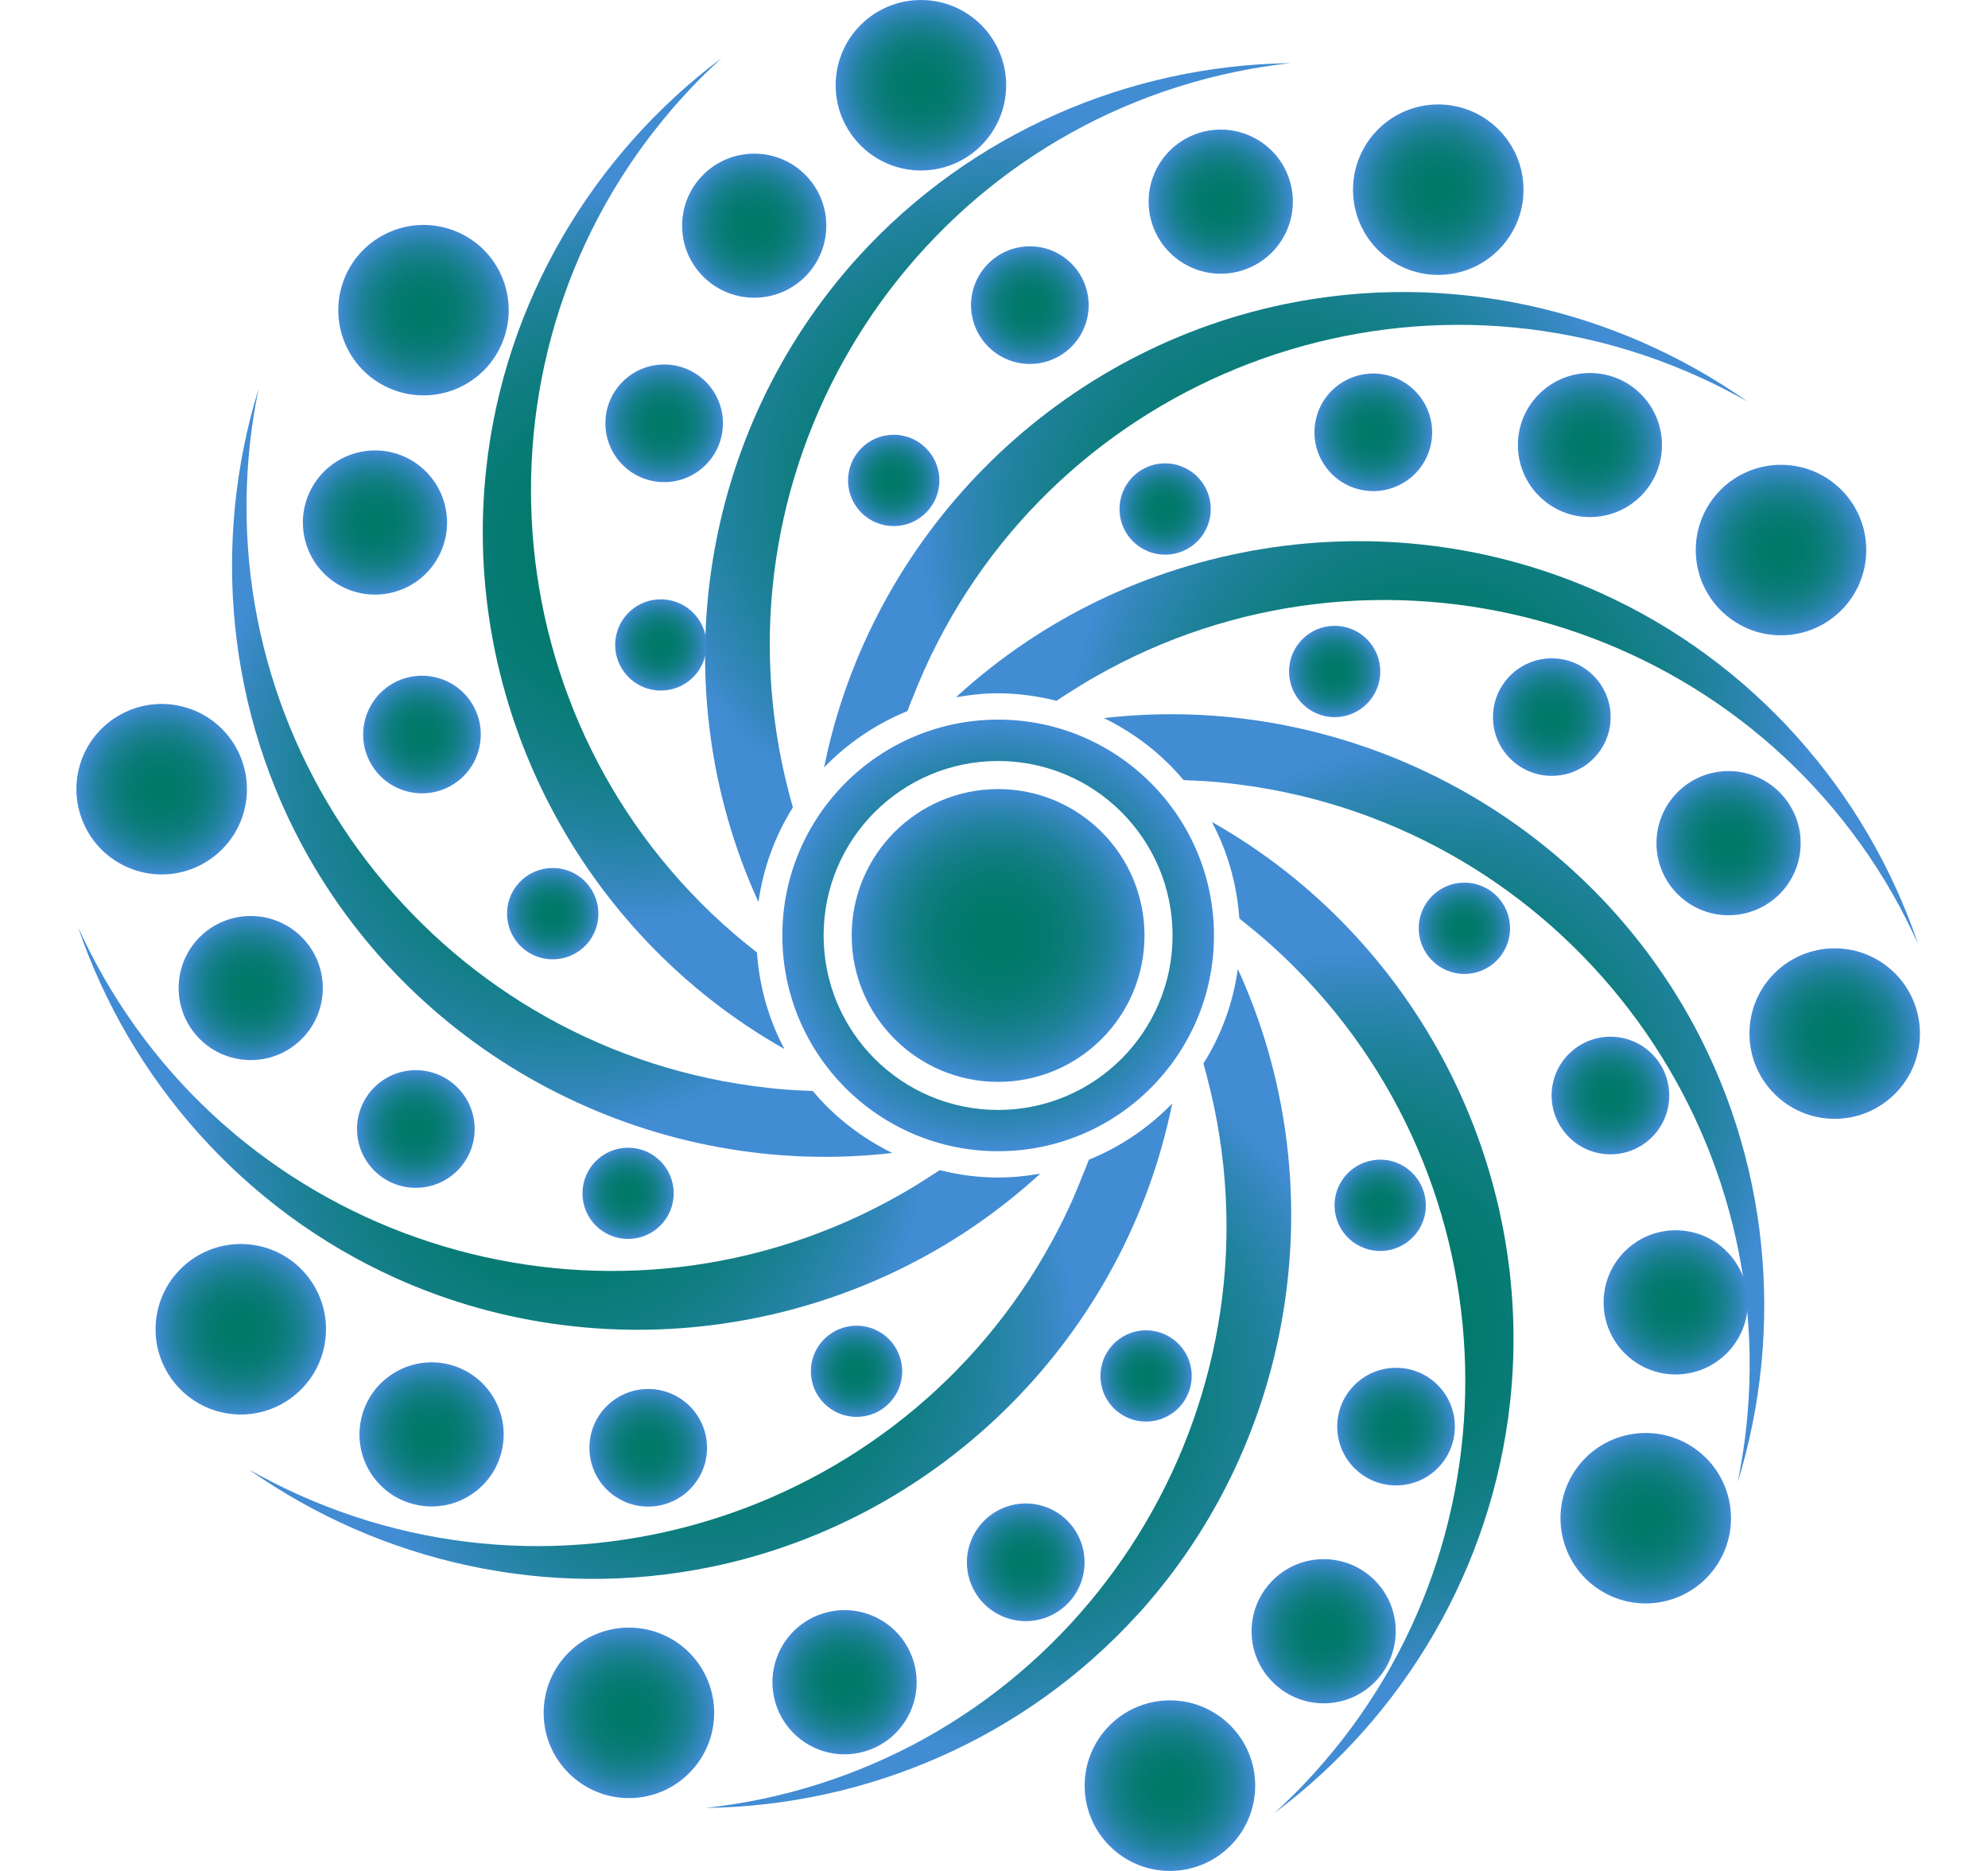
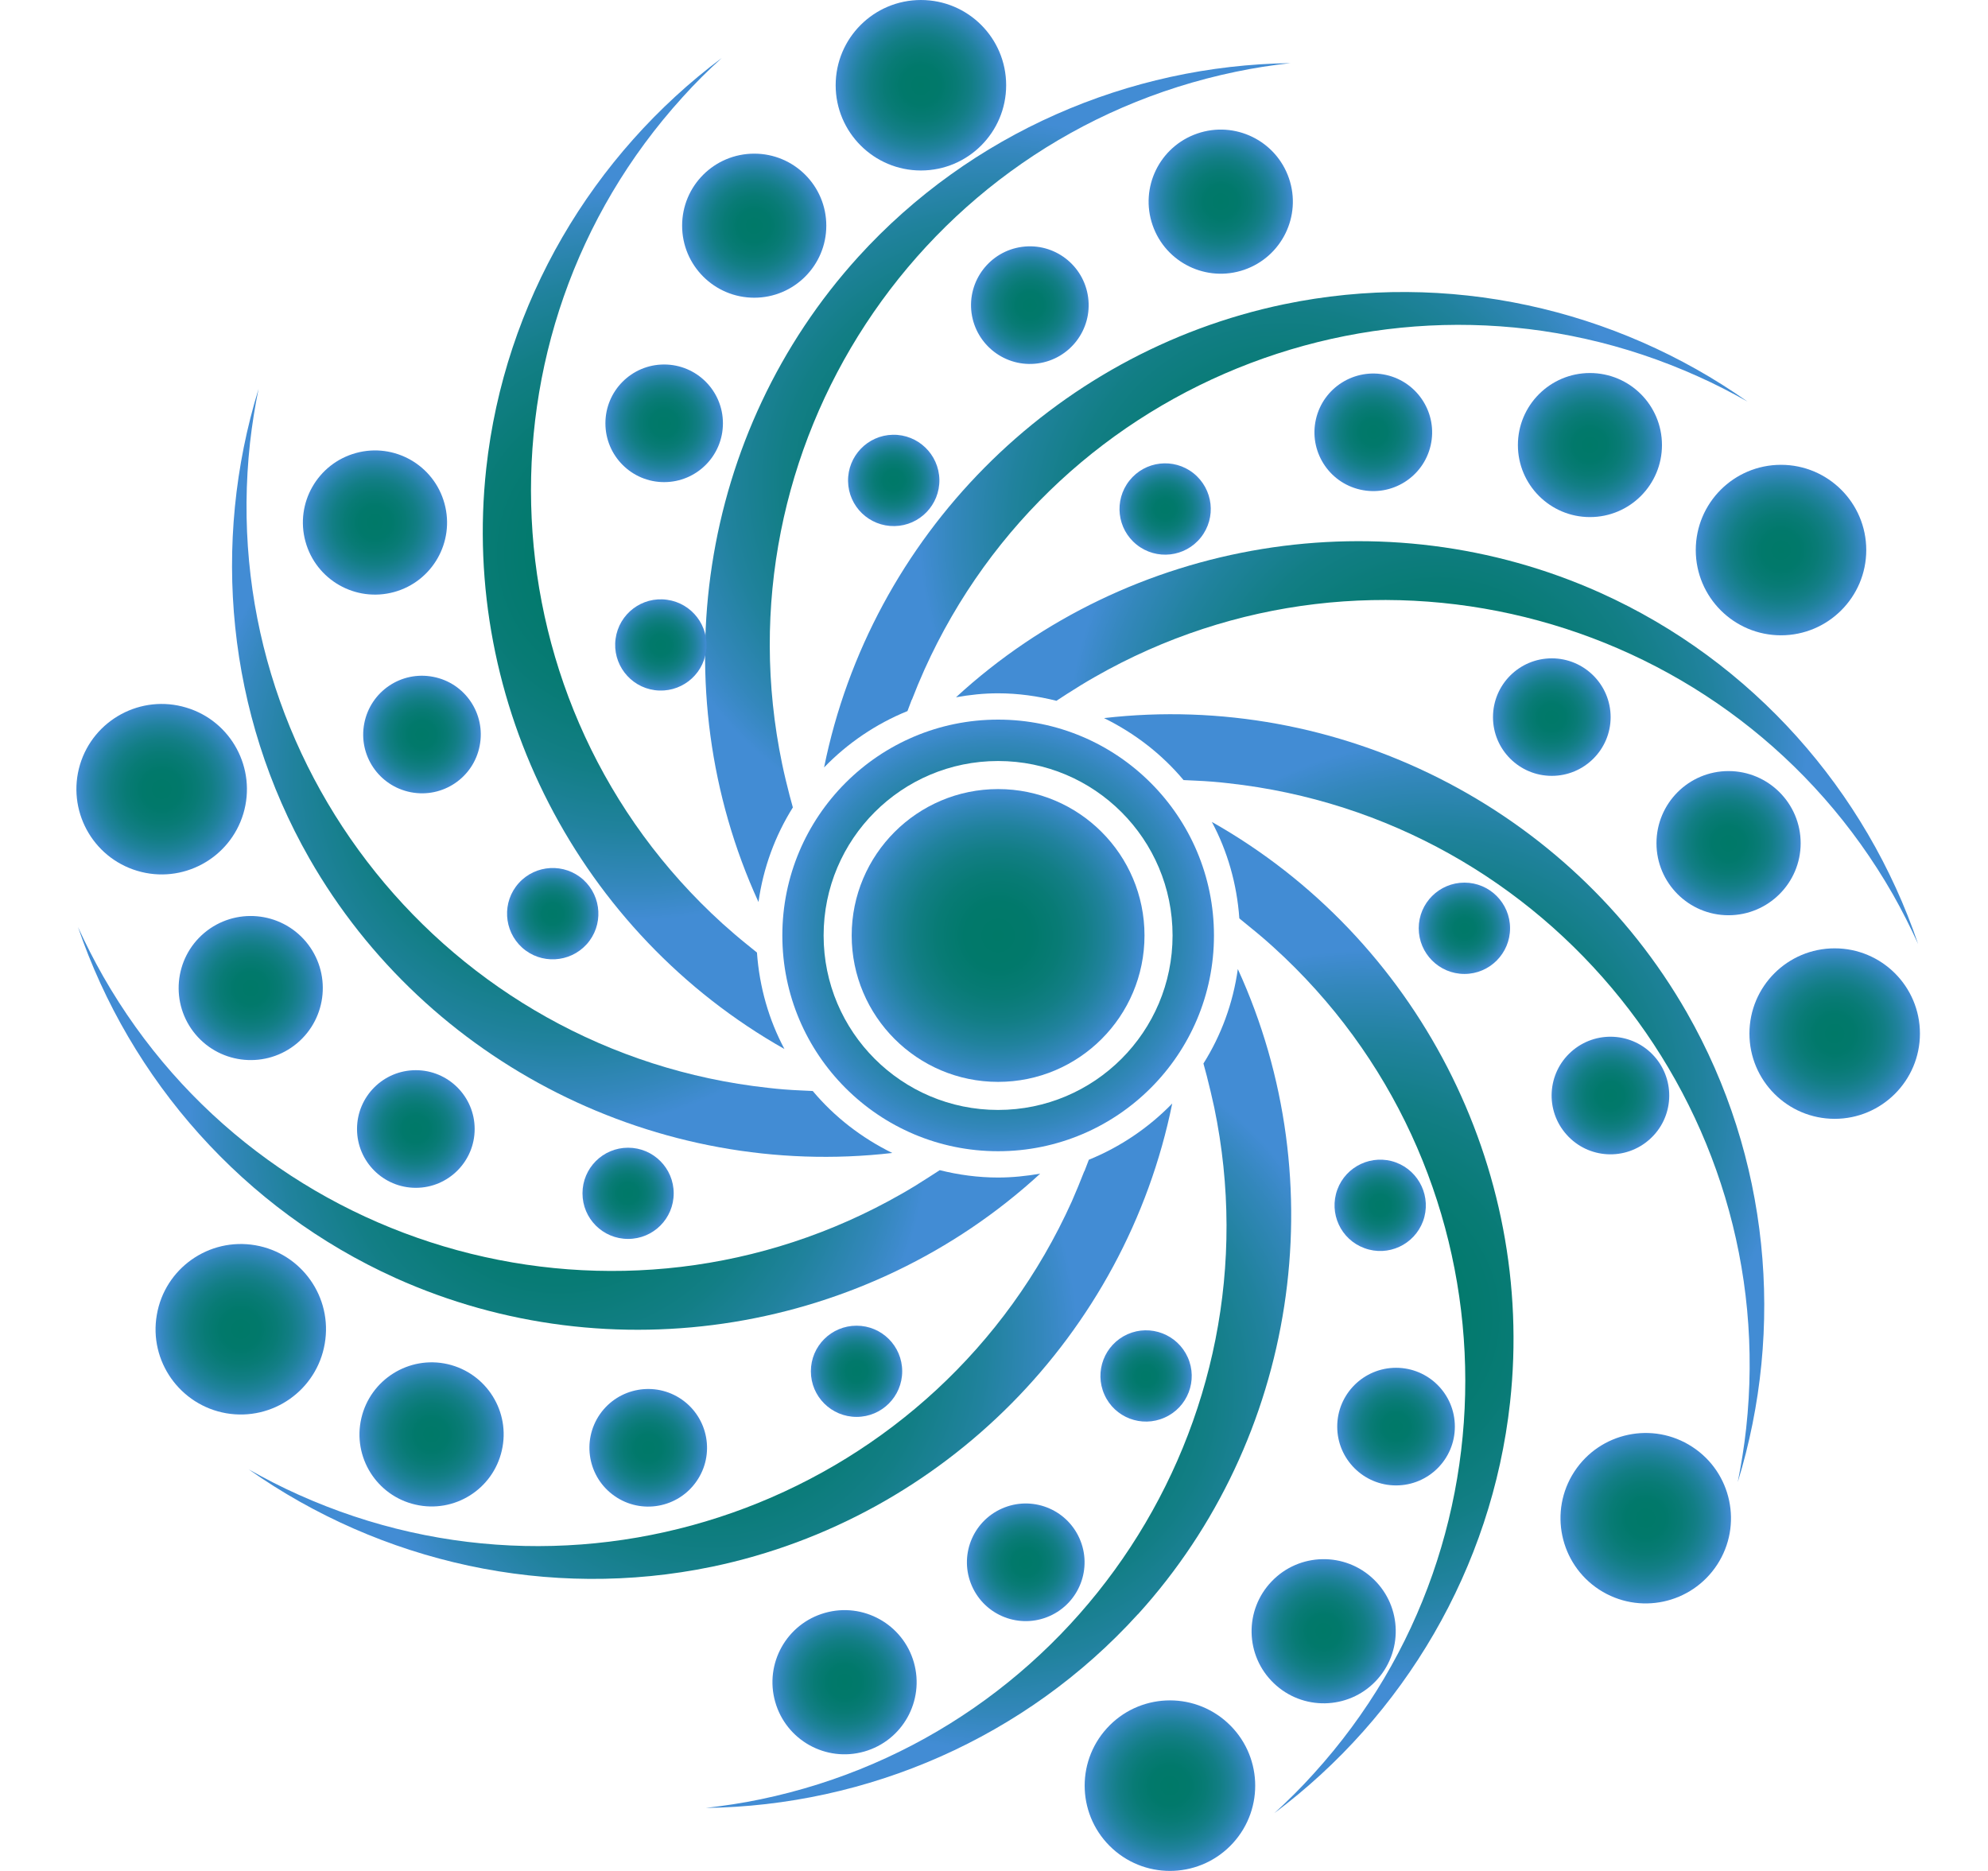
<svg xmlns="http://www.w3.org/2000/svg" width="17" height="16" viewBox="0 0 17 16" fill="none">
  <g clip-path="url(#clip0_938_2537)">
    <path d="M9.361 5.79C9.28 5.836 9.201 5.885 9.123 5.935L9.034 5.993C8.874 5.953 8.707 5.929 8.534 5.929C8.411 5.929 8.292 5.942 8.175 5.963C9.655 4.602 11.84 4.24 13.686 5.07C14.989 5.657 15.958 6.764 16.402 8.072C16.337 7.93 16.266 7.788 16.187 7.649C14.818 5.254 11.755 4.421 9.361 5.79Z" fill="url(#paint0_radial_938_2537)" />
    <path d="M12.913 11.993C12.757 13.413 12.004 14.678 10.898 15.505C11.014 15.399 11.126 15.288 11.233 15.169C13.088 13.127 12.935 9.956 10.892 8.102C10.824 8.04 10.752 7.979 10.681 7.922L10.598 7.854C10.577 7.558 10.496 7.278 10.363 7.029C12.114 8.018 13.133 9.983 12.913 11.993Z" fill="url(#paint1_radial_938_2537)" />
    <path d="M9.273 10.017L9.311 9.918C9.581 9.808 9.824 9.643 10.024 9.437C9.625 11.408 8.071 12.985 6.09 13.398C4.691 13.688 3.256 13.362 2.127 12.566C2.264 12.643 2.404 12.716 2.55 12.781C5.066 13.914 8.033 12.788 9.166 10.273C9.203 10.187 9.239 10.102 9.272 10.016L9.273 10.017Z" fill="url(#paint2_radial_938_2537)" />
    <path d="M9.73 13.805C8.77 14.862 7.417 15.443 6.036 15.461C6.192 15.443 6.348 15.42 6.505 15.387C9.205 14.825 10.945 12.17 10.383 9.469C10.363 9.378 10.342 9.288 10.319 9.199L10.291 9.095C10.442 8.855 10.544 8.581 10.585 8.287C11.422 10.115 11.091 12.306 9.731 13.805H9.73Z" fill="url(#paint3_radial_938_2537)" />
    <path d="M8.895 10.037C7.414 11.398 5.229 11.76 3.384 10.93C2.082 10.343 1.112 9.235 0.667 7.928C0.732 8.071 0.804 8.212 0.883 8.351C2.252 10.746 5.315 11.579 7.709 10.21C7.79 10.164 7.869 10.115 7.946 10.065L8.036 10.007C8.196 10.047 8.363 10.07 8.535 10.07C8.658 10.07 8.778 10.057 8.895 10.037Z" fill="url(#paint4_radial_938_2537)" />
    <path d="M6.568 9.303C6.66 9.314 6.752 9.321 6.845 9.325L6.95 9.33C7.136 9.552 7.368 9.731 7.63 9.86C5.632 10.091 3.651 9.099 2.646 7.342C1.939 6.105 1.806 4.643 2.211 3.326C2.18 3.476 2.156 3.629 2.138 3.786C1.838 6.528 3.825 9.003 6.568 9.303Z" fill="url(#paint5_radial_938_2537)" />
    <path d="M10.503 6.698C10.411 6.687 10.318 6.68 10.226 6.676L10.121 6.671C9.935 6.449 9.703 6.27 9.441 6.141C11.438 5.91 13.419 6.902 14.424 8.658C15.132 9.896 15.265 11.358 14.86 12.675C14.89 12.524 14.915 12.371 14.932 12.215C15.232 9.473 13.245 6.998 10.503 6.698Z" fill="url(#paint6_radial_938_2537)" />
    <path d="M7.34 2.196C8.301 1.139 9.654 0.558 11.035 0.54C10.879 0.557 10.723 0.581 10.566 0.614C7.865 1.175 6.126 3.831 6.688 6.532C6.707 6.623 6.729 6.713 6.752 6.802L6.78 6.905C6.629 7.146 6.527 7.42 6.486 7.714C5.649 5.885 5.979 3.695 7.34 2.196H7.34Z" fill="url(#paint7_radial_938_2537)" />
    <path d="M4.158 4.006C4.313 2.587 5.067 1.322 6.173 0.495C6.057 0.6 5.944 0.712 5.837 0.831C3.983 2.873 4.136 6.044 6.178 7.898C6.247 7.96 6.318 8.021 6.389 8.078L6.473 8.146C6.494 8.442 6.575 8.722 6.708 8.971C4.957 7.982 3.938 6.017 4.158 4.006Z" fill="url(#paint8_radial_938_2537)" />
    <path d="M7.797 5.983L7.76 6.081C7.489 6.191 7.246 6.357 7.047 6.563C7.445 4.592 8.999 3.015 10.98 2.602C12.379 2.311 13.814 2.638 14.943 3.434C14.807 3.357 14.666 3.284 14.52 3.219C12.005 2.086 9.037 3.212 7.905 5.727C7.867 5.812 7.831 5.898 7.798 5.984L7.797 5.983Z" fill="url(#paint9_radial_938_2537)" />
    <path d="M15.23 5.433C15.632 5.433 15.959 5.106 15.959 4.704C15.959 4.301 15.632 3.975 15.23 3.975C14.827 3.975 14.501 4.301 14.501 4.704C14.501 5.106 14.827 5.433 15.23 5.433Z" fill="url(#paint10_radial_938_2537)" />
    <path d="M13.596 4.422C13.937 4.422 14.212 4.146 14.212 3.806C14.212 3.466 13.937 3.19 13.596 3.19C13.256 3.19 12.98 3.466 12.98 3.806C12.98 4.146 13.256 4.422 13.596 4.422Z" fill="url(#paint11_radial_938_2537)" />
    <path d="M12.234 3.809C12.296 3.539 12.126 3.269 11.856 3.207C11.585 3.145 11.315 3.314 11.253 3.585C11.191 3.855 11.36 4.125 11.631 4.187C11.902 4.249 12.172 4.08 12.234 3.809Z" fill="url(#paint12_radial_938_2537)" />
    <path d="M10.269 4.596C10.403 4.427 10.375 4.182 10.206 4.047C10.037 3.913 9.792 3.941 9.658 4.11C9.524 4.279 9.552 4.524 9.72 4.658C9.889 4.793 10.135 4.765 10.269 4.596Z" fill="url(#paint13_radial_938_2537)" />
-     <path d="M12.335 2.35C12.737 2.33 13.047 1.988 13.027 1.586C13.007 1.184 12.665 0.875 12.263 0.894C11.861 0.914 11.551 1.257 11.571 1.659C11.591 2.061 11.933 2.37 12.335 2.35Z" fill="url(#paint14_radial_938_2537)" />
    <path d="M10.64 2.307C10.961 2.196 11.133 1.846 11.022 1.524C10.911 1.202 10.56 1.031 10.238 1.142C9.916 1.253 9.745 1.603 9.856 1.925C9.967 2.247 10.318 2.418 10.64 2.307Z" fill="url(#paint15_radial_938_2537)" />
    <path d="M8.874 3.108C9.149 3.071 9.342 2.818 9.305 2.543C9.268 2.267 9.015 2.074 8.74 2.111C8.465 2.148 8.271 2.401 8.308 2.677C8.346 2.952 8.599 3.145 8.874 3.108Z" fill="url(#paint16_radial_938_2537)" />
    <path d="M7.65 4.499C7.865 4.495 8.037 4.317 8.033 4.101C8.028 3.885 7.85 3.714 7.635 3.718C7.419 3.722 7.248 3.901 7.252 4.116C7.256 4.332 7.434 4.503 7.65 4.499Z" fill="url(#paint17_radial_938_2537)" />
    <path d="M7.875 1.458C8.278 1.458 8.604 1.131 8.604 0.729C8.604 0.326 8.278 0 7.875 0C7.473 0 7.146 0.326 7.146 0.729C7.146 1.131 7.473 1.458 7.875 1.458Z" fill="url(#paint18_radial_938_2537)" />
    <path d="M6.45 2.546C6.79 2.546 7.066 2.27 7.066 1.93C7.066 1.589 6.79 1.314 6.45 1.314C6.109 1.314 5.833 1.589 5.833 1.93C5.833 2.27 6.109 2.546 6.45 2.546Z" fill="url(#paint19_radial_938_2537)" />
    <path d="M5.679 4.123C5.957 4.123 6.182 3.898 6.182 3.62C6.182 3.342 5.957 3.117 5.679 3.117C5.402 3.117 5.177 3.342 5.177 3.62C5.177 3.898 5.402 4.123 5.679 4.123Z" fill="url(#paint20_radial_938_2537)" />
    <path d="M6.038 5.568C6.067 5.354 5.917 5.158 5.704 5.129C5.49 5.099 5.293 5.249 5.264 5.463C5.235 5.676 5.385 5.873 5.598 5.902C5.812 5.931 6.009 5.782 6.038 5.568Z" fill="url(#paint21_radial_938_2537)" />
-     <path d="M3.942 3.307C4.303 3.131 4.453 2.694 4.276 2.332C4.1 1.971 3.663 1.821 3.302 1.998C2.94 2.174 2.79 2.611 2.967 2.973C3.144 3.334 3.58 3.484 3.942 3.307Z" fill="url(#paint22_radial_938_2537)" />
    <path d="M3.37 5.063C3.698 4.973 3.891 4.634 3.801 4.306C3.711 3.977 3.372 3.784 3.044 3.874C2.716 3.964 2.522 4.303 2.612 4.631C2.702 4.96 3.041 5.153 3.37 5.063Z" fill="url(#paint23_radial_938_2537)" />
    <path d="M4.102 6.377C4.155 6.104 3.977 5.84 3.704 5.788C3.431 5.735 3.168 5.913 3.115 6.186C3.062 6.459 3.24 6.722 3.513 6.775C3.786 6.828 4.05 6.65 4.102 6.377Z" fill="url(#paint24_radial_938_2537)" />
    <path d="M5.017 8.075C5.161 7.915 5.148 7.668 4.988 7.523C4.828 7.379 4.58 7.392 4.436 7.552C4.292 7.712 4.305 7.959 4.465 8.104C4.625 8.248 4.872 8.235 5.017 8.075Z" fill="url(#paint25_radial_938_2537)" />
    <path d="M2.081 6.958C2.196 6.573 1.978 6.166 1.592 6.051C1.207 5.935 0.8 6.154 0.684 6.539C0.569 6.925 0.787 7.331 1.173 7.447C1.558 7.563 1.965 7.344 2.081 6.958Z" fill="url(#paint26_radial_938_2537)" />
    <path d="M2.54 8.922C2.801 8.703 2.835 8.314 2.616 8.053C2.397 7.793 2.009 7.759 1.748 7.977C1.487 8.196 1.453 8.585 1.672 8.846C1.891 9.106 2.279 9.14 2.54 8.922Z" fill="url(#paint27_radial_938_2537)" />
    <path d="M3.556 10.158C3.833 10.158 4.059 9.933 4.059 9.655C4.059 9.377 3.833 9.152 3.556 9.152C3.278 9.152 3.053 9.377 3.053 9.655C3.053 9.933 3.278 10.158 3.556 10.158Z" fill="url(#paint28_radial_938_2537)" />
    <path d="M5.371 10.595C5.587 10.595 5.761 10.421 5.761 10.205C5.761 9.99 5.587 9.815 5.371 9.815C5.155 9.815 4.981 9.99 4.981 10.205C4.981 10.421 5.155 10.595 5.371 10.595Z" fill="url(#paint29_radial_938_2537)" />
    <path d="M2.777 11.491C2.846 11.094 2.579 10.717 2.183 10.649C1.786 10.581 1.409 10.847 1.341 11.244C1.272 11.64 1.539 12.017 1.935 12.086C2.332 12.154 2.709 11.888 2.777 11.491Z" fill="url(#paint30_radial_938_2537)" />
    <path d="M4.291 12.405C4.368 12.074 4.161 11.743 3.829 11.666C3.498 11.59 3.167 11.797 3.09 12.128C3.013 12.46 3.22 12.791 3.552 12.867C3.884 12.944 4.215 12.737 4.291 12.405Z" fill="url(#paint31_radial_938_2537)" />
    <path d="M5.956 12.668C6.115 12.44 6.058 12.127 5.83 11.968C5.602 11.81 5.289 11.866 5.13 12.094C4.972 12.322 5.028 12.636 5.256 12.794C5.484 12.953 5.798 12.896 5.956 12.668Z" fill="url(#paint32_radial_938_2537)" />
    <path d="M7.325 12.117C7.54 12.117 7.715 11.943 7.715 11.727C7.715 11.511 7.54 11.337 7.325 11.337C7.109 11.337 6.934 11.511 6.934 11.727C6.934 11.943 7.109 12.117 7.325 12.117Z" fill="url(#paint33_radial_938_2537)" />
-     <path d="M5.378 15.377C5.781 15.377 6.107 15.05 6.107 14.648C6.107 14.245 5.781 13.919 5.378 13.919C4.976 13.919 4.649 14.245 4.649 14.648C4.649 15.05 4.976 15.377 5.378 15.377Z" fill="url(#paint34_radial_938_2537)" />
    <path d="M7.39 14.979C7.718 14.886 7.908 14.545 7.815 14.217C7.722 13.89 7.381 13.7 7.054 13.793C6.726 13.886 6.536 14.227 6.629 14.554C6.722 14.882 7.063 15.072 7.39 14.979Z" fill="url(#paint35_radial_938_2537)" />
    <path d="M8.976 13.82C9.23 13.707 9.344 13.41 9.231 13.156C9.118 12.902 8.821 12.788 8.567 12.901C8.313 13.014 8.199 13.311 8.312 13.565C8.425 13.819 8.722 13.933 8.976 13.82Z" fill="url(#paint36_radial_938_2537)" />
    <path d="M9.959 12.123C10.156 12.036 10.245 11.805 10.157 11.608C10.069 11.411 9.838 11.323 9.642 11.41C9.445 11.498 9.356 11.729 9.444 11.926C9.531 12.123 9.762 12.211 9.959 12.123Z" fill="url(#paint37_radial_938_2537)" />
    <path d="M10.544 15.761C10.815 15.463 10.793 15.002 10.495 14.731C10.197 14.46 9.736 14.482 9.465 14.78C9.194 15.078 9.216 15.539 9.514 15.81C9.812 16.081 10.273 16.059 10.544 15.761Z" fill="url(#paint38_radial_938_2537)" />
    <path d="M11.763 14.378C11.999 14.132 11.992 13.742 11.747 13.506C11.502 13.27 11.111 13.277 10.875 13.523C10.639 13.768 10.646 14.158 10.892 14.394C11.137 14.63 11.527 14.623 11.763 14.378Z" fill="url(#paint39_radial_938_2537)" />
    <path d="M11.938 12.703C12.216 12.703 12.441 12.478 12.441 12.2C12.441 11.922 12.216 11.697 11.938 11.697C11.661 11.697 11.435 11.922 11.435 12.2C11.435 12.478 11.661 12.703 11.938 12.703Z" fill="url(#paint40_radial_938_2537)" />
    <path d="M12.169 10.443C12.243 10.24 12.139 10.016 11.937 9.941C11.735 9.867 11.51 9.971 11.436 10.173C11.362 10.376 11.465 10.6 11.668 10.674C11.87 10.749 12.094 10.645 12.169 10.443Z" fill="url(#paint41_radial_938_2537)" />
    <path d="M14.684 13.381C14.904 13.044 14.808 12.592 14.471 12.373C14.134 12.153 13.682 12.248 13.462 12.586C13.243 12.923 13.338 13.374 13.675 13.594C14.013 13.814 14.464 13.718 14.684 13.381Z" fill="url(#paint42_radial_938_2537)" />
-     <path d="M14.329 11.754C14.67 11.754 14.946 11.478 14.946 11.138C14.946 10.797 14.67 10.521 14.329 10.521C13.989 10.521 13.713 10.797 13.713 11.138C13.713 11.478 13.989 11.754 14.329 11.754Z" fill="url(#paint43_radial_938_2537)" />
    <path d="M14.107 9.743C14.314 9.558 14.331 9.24 14.146 9.033C13.961 8.826 13.643 8.809 13.436 8.994C13.229 9.179 13.211 9.497 13.397 9.704C13.582 9.911 13.9 9.929 14.107 9.743Z" fill="url(#paint44_radial_938_2537)" />
    <path d="M12.523 8.329C12.738 8.329 12.913 8.154 12.913 7.938C12.913 7.723 12.738 7.548 12.523 7.548C12.307 7.548 12.132 7.723 12.132 7.938C12.132 8.154 12.307 8.329 12.523 8.329Z" fill="url(#paint45_radial_938_2537)" />
    <path d="M15.689 9.568C16.091 9.568 16.418 9.241 16.418 8.839C16.418 8.436 16.091 8.11 15.689 8.11C15.286 8.11 14.96 8.436 14.96 8.839C14.96 9.241 15.286 9.568 15.689 9.568Z" fill="url(#paint46_radial_938_2537)" />
    <path d="M14.781 7.827C15.121 7.827 15.398 7.551 15.398 7.211C15.398 6.87 15.121 6.594 14.781 6.594C14.441 6.594 14.165 6.87 14.165 7.211C14.165 7.551 14.441 7.827 14.781 7.827Z" fill="url(#paint47_radial_938_2537)" />
    <path d="M13.27 6.635C13.547 6.635 13.773 6.41 13.773 6.133C13.773 5.855 13.547 5.63 13.27 5.63C12.992 5.63 12.767 5.855 12.767 6.133C12.767 6.41 12.992 6.635 13.27 6.635Z" fill="url(#paint48_radial_938_2537)" />
-     <path d="M11.413 6.133C11.629 6.133 11.803 5.958 11.803 5.742C11.803 5.527 11.629 5.352 11.413 5.352C11.197 5.352 11.023 5.527 11.023 5.742C11.023 5.958 11.197 6.133 11.413 6.133Z" fill="url(#paint49_radial_938_2537)" />
    <path d="M6.69 8C6.69 9.019 7.516 9.845 8.535 9.845C9.554 9.845 10.381 9.019 10.381 8C10.381 6.981 9.554 6.154 8.535 6.154C7.516 6.154 6.69 6.981 6.69 8ZM7.043 8C7.043 7.176 7.711 6.508 8.535 6.508C9.359 6.508 10.027 7.176 10.027 8C10.027 8.824 9.359 9.492 8.535 9.492C7.711 9.492 7.043 8.824 7.043 8Z" fill="url(#paint50_radial_938_2537)" />
    <path d="M8.535 9.252C9.227 9.252 9.787 8.691 9.787 8C9.787 7.309 9.227 6.748 8.535 6.748C7.844 6.748 7.283 7.309 7.283 8C7.283 8.691 7.844 9.252 8.535 9.252Z" fill="url(#paint51_radial_938_2537)" />
  </g>
  <defs>
    <radialGradient id="paint0_radial_938_2537" cx="0" cy="0" r="1" gradientUnits="userSpaceOnUse" gradientTransform="translate(12.29 6.35) scale(3.154)">
      <stop stop-color="#007968" />
      <stop offset="0.23" stop-color="#01796B" />
      <stop offset="0.42" stop-color="#087B75" />
      <stop offset="0.59" stop-color="#127E85" />
      <stop offset="0.75" stop-color="#20829D" />
      <stop offset="0.9" stop-color="#3387BB" />
      <stop offset="1" stop-color="#428CD4" />
    </radialGradient>
    <radialGradient id="paint1_radial_938_2537" cx="0" cy="0" r="1" gradientUnits="userSpaceOnUse" gradientTransform="translate(11.653 11.267) scale(3.132)">
      <stop stop-color="#007968" />
      <stop offset="0.23" stop-color="#01796B" />
      <stop offset="0.42" stop-color="#087B75" />
      <stop offset="0.59" stop-color="#127E85" />
      <stop offset="0.75" stop-color="#20829D" />
      <stop offset="0.9" stop-color="#3387BB" />
      <stop offset="1" stop-color="#428CD4" />
    </radialGradient>
    <radialGradient id="paint2_radial_938_2537" cx="0" cy="0" r="1" gradientUnits="userSpaceOnUse" gradientTransform="translate(6.075 11.47) scale(3.14)">
      <stop stop-color="#007968" />
      <stop offset="0.23" stop-color="#01796B" />
      <stop offset="0.42" stop-color="#087B75" />
      <stop offset="0.59" stop-color="#127E85" />
      <stop offset="0.75" stop-color="#20829D" />
      <stop offset="0.9" stop-color="#3387BB" />
      <stop offset="1" stop-color="#428CD4" />
    </radialGradient>
    <radialGradient id="paint3_radial_938_2537" cx="0" cy="0" r="1" gradientUnits="userSpaceOnUse" gradientTransform="translate(8.538 11.874) scale(3.093)">
      <stop stop-color="#007968" />
      <stop offset="0.23" stop-color="#01796B" />
      <stop offset="0.42" stop-color="#087B75" />
      <stop offset="0.59" stop-color="#127E85" />
      <stop offset="0.75" stop-color="#20829D" />
      <stop offset="0.9" stop-color="#3387BB" />
      <stop offset="1" stop-color="#428CD4" />
    </radialGradient>
    <radialGradient id="paint4_radial_938_2537" cx="0" cy="0" r="1" gradientUnits="userSpaceOnUse" gradientTransform="translate(4.781 9.65) scale(3.154)">
      <stop stop-color="#007968" />
      <stop offset="0.23" stop-color="#01796B" />
      <stop offset="0.42" stop-color="#087B75" />
      <stop offset="0.59" stop-color="#127E85" />
      <stop offset="0.75" stop-color="#20829D" />
      <stop offset="0.9" stop-color="#3387BB" />
      <stop offset="1" stop-color="#428CD4" />
    </radialGradient>
    <radialGradient id="paint5_radial_938_2537" cx="0" cy="0" r="1" gradientUnits="userSpaceOnUse" gradientTransform="translate(4.807 6.61) scale(3.061)">
      <stop stop-color="#007968" />
      <stop offset="0.23" stop-color="#01796B" />
      <stop offset="0.42" stop-color="#087B75" />
      <stop offset="0.59" stop-color="#127E85" />
      <stop offset="0.75" stop-color="#20829D" />
      <stop offset="0.9" stop-color="#3387BB" />
      <stop offset="1" stop-color="#428CD4" />
    </radialGradient>
    <radialGradient id="paint6_radial_938_2537" cx="0" cy="0" r="1" gradientUnits="userSpaceOnUse" gradientTransform="translate(12.264 9.391) scale(3.061)">
      <stop stop-color="#007968" />
      <stop offset="0.23" stop-color="#01796B" />
      <stop offset="0.42" stop-color="#087B75" />
      <stop offset="0.59" stop-color="#127E85" />
      <stop offset="0.75" stop-color="#20829D" />
      <stop offset="0.9" stop-color="#3387BB" />
      <stop offset="1" stop-color="#428CD4" />
    </radialGradient>
    <radialGradient id="paint7_radial_938_2537" cx="0" cy="0" r="1" gradientUnits="userSpaceOnUse" gradientTransform="translate(8.533 4.126) scale(3.093)">
      <stop stop-color="#007968" />
      <stop offset="0.23" stop-color="#01796B" />
      <stop offset="0.42" stop-color="#087B75" />
      <stop offset="0.59" stop-color="#127E85" />
      <stop offset="0.75" stop-color="#20829D" />
      <stop offset="0.9" stop-color="#3387BB" />
      <stop offset="1" stop-color="#428CD4" />
    </radialGradient>
    <radialGradient id="paint8_radial_938_2537" cx="0" cy="0" r="1" gradientUnits="userSpaceOnUse" gradientTransform="translate(5.418 4.733) scale(3.133)">
      <stop stop-color="#007968" />
      <stop offset="0.23" stop-color="#01796B" />
      <stop offset="0.42" stop-color="#087B75" />
      <stop offset="0.59" stop-color="#127E85" />
      <stop offset="0.75" stop-color="#20829D" />
      <stop offset="0.9" stop-color="#3387BB" />
      <stop offset="1" stop-color="#428CD4" />
    </radialGradient>
    <radialGradient id="paint9_radial_938_2537" cx="0" cy="0" r="1" gradientUnits="userSpaceOnUse" gradientTransform="translate(10.994 4.53) scale(3.14)">
      <stop stop-color="#007968" />
      <stop offset="0.23" stop-color="#01796B" />
      <stop offset="0.42" stop-color="#087B75" />
      <stop offset="0.59" stop-color="#127E85" />
      <stop offset="0.75" stop-color="#20829D" />
      <stop offset="0.9" stop-color="#3387BB" />
      <stop offset="1" stop-color="#428CD4" />
    </radialGradient>
    <radialGradient id="paint10_radial_938_2537" cx="0" cy="0" r="1" gradientUnits="userSpaceOnUse" gradientTransform="translate(15.23 4.704) scale(0.729)">
      <stop stop-color="#007968" />
      <stop offset="0.23" stop-color="#01796B" />
      <stop offset="0.42" stop-color="#087B75" />
      <stop offset="0.59" stop-color="#127E85" />
      <stop offset="0.75" stop-color="#20829D" />
      <stop offset="0.9" stop-color="#3387BB" />
      <stop offset="1" stop-color="#428CD4" />
    </radialGradient>
    <radialGradient id="paint11_radial_938_2537" cx="0" cy="0" r="1" gradientUnits="userSpaceOnUse" gradientTransform="translate(13.596 3.806) scale(0.616)">
      <stop stop-color="#007968" />
      <stop offset="0.23" stop-color="#01796B" />
      <stop offset="0.42" stop-color="#087B75" />
      <stop offset="0.59" stop-color="#127E85" />
      <stop offset="0.75" stop-color="#20829D" />
      <stop offset="0.9" stop-color="#3387BB" />
      <stop offset="1" stop-color="#428CD4" />
    </radialGradient>
    <radialGradient id="paint12_radial_938_2537" cx="0" cy="0" r="1" gradientUnits="userSpaceOnUse" gradientTransform="translate(11.744 3.696) scale(0.503)">
      <stop stop-color="#007968" />
      <stop offset="0.23" stop-color="#01796B" />
      <stop offset="0.42" stop-color="#087B75" />
      <stop offset="0.59" stop-color="#127E85" />
      <stop offset="0.75" stop-color="#20829D" />
      <stop offset="0.9" stop-color="#3387BB" />
      <stop offset="1" stop-color="#428CD4" />
    </radialGradient>
    <radialGradient id="paint13_radial_938_2537" cx="0" cy="0" r="1" gradientUnits="userSpaceOnUse" gradientTransform="translate(9.963 4.352) scale(0.39)">
      <stop stop-color="#007968" />
      <stop offset="0.23" stop-color="#01796B" />
      <stop offset="0.42" stop-color="#087B75" />
      <stop offset="0.59" stop-color="#127E85" />
      <stop offset="0.75" stop-color="#20829D" />
      <stop offset="0.9" stop-color="#3387BB" />
      <stop offset="1" stop-color="#428CD4" />
    </radialGradient>
    <radialGradient id="paint14_radial_938_2537" cx="0" cy="0" r="1" gradientUnits="userSpaceOnUse" gradientTransform="translate(12.3 1.623) scale(0.729)">
      <stop stop-color="#007968" />
      <stop offset="0.23" stop-color="#01796B" />
      <stop offset="0.42" stop-color="#087B75" />
      <stop offset="0.59" stop-color="#127E85" />
      <stop offset="0.75" stop-color="#20829D" />
      <stop offset="0.9" stop-color="#3387BB" />
      <stop offset="1" stop-color="#428CD4" />
    </radialGradient>
    <radialGradient id="paint15_radial_938_2537" cx="0" cy="0" r="1" gradientUnits="userSpaceOnUse" gradientTransform="translate(10.439 1.724) scale(0.616)">
      <stop stop-color="#007968" />
      <stop offset="0.23" stop-color="#01796B" />
      <stop offset="0.42" stop-color="#087B75" />
      <stop offset="0.59" stop-color="#127E85" />
      <stop offset="0.75" stop-color="#20829D" />
      <stop offset="0.9" stop-color="#3387BB" />
      <stop offset="1" stop-color="#428CD4" />
    </radialGradient>
    <radialGradient id="paint16_radial_938_2537" cx="0" cy="0" r="1" gradientUnits="userSpaceOnUse" gradientTransform="translate(8.807 2.61) scale(0.504)">
      <stop stop-color="#007968" />
      <stop offset="0.23" stop-color="#01796B" />
      <stop offset="0.42" stop-color="#087B75" />
      <stop offset="0.59" stop-color="#127E85" />
      <stop offset="0.75" stop-color="#20829D" />
      <stop offset="0.9" stop-color="#3387BB" />
      <stop offset="1" stop-color="#428CD4" />
    </radialGradient>
    <radialGradient id="paint17_radial_938_2537" cx="0" cy="0" r="1" gradientUnits="userSpaceOnUse" gradientTransform="translate(7.642 4.108) scale(0.39)">
      <stop stop-color="#007968" />
      <stop offset="0.23" stop-color="#01796B" />
      <stop offset="0.42" stop-color="#087B75" />
      <stop offset="0.59" stop-color="#127E85" />
      <stop offset="0.75" stop-color="#20829D" />
      <stop offset="0.9" stop-color="#3387BB" />
      <stop offset="1" stop-color="#428CD4" />
    </radialGradient>
    <radialGradient id="paint18_radial_938_2537" cx="0" cy="0" r="1" gradientUnits="userSpaceOnUse" gradientTransform="translate(7.875 0.729) scale(0.729)">
      <stop stop-color="#007968" />
      <stop offset="0.23" stop-color="#01796B" />
      <stop offset="0.42" stop-color="#087B75" />
      <stop offset="0.59" stop-color="#127E85" />
      <stop offset="0.75" stop-color="#20829D" />
      <stop offset="0.9" stop-color="#3387BB" />
      <stop offset="1" stop-color="#428CD4" />
    </radialGradient>
    <radialGradient id="paint19_radial_938_2537" cx="0" cy="0" r="1" gradientUnits="userSpaceOnUse" gradientTransform="translate(6.45 1.93) scale(0.616)">
      <stop stop-color="#007968" />
      <stop offset="0.23" stop-color="#01796B" />
      <stop offset="0.42" stop-color="#087B75" />
      <stop offset="0.59" stop-color="#127E85" />
      <stop offset="0.75" stop-color="#20829D" />
      <stop offset="0.9" stop-color="#3387BB" />
      <stop offset="1" stop-color="#428CD4" />
    </radialGradient>
    <radialGradient id="paint20_radial_938_2537" cx="0" cy="0" r="1" gradientUnits="userSpaceOnUse" gradientTransform="translate(5.679 3.62) scale(0.504)">
      <stop stop-color="#007968" />
      <stop offset="0.23" stop-color="#01796B" />
      <stop offset="0.42" stop-color="#087B75" />
      <stop offset="0.59" stop-color="#127E85" />
      <stop offset="0.75" stop-color="#20829D" />
      <stop offset="0.9" stop-color="#3387BB" />
      <stop offset="1" stop-color="#428CD4" />
    </radialGradient>
    <radialGradient id="paint21_radial_938_2537" cx="0" cy="0" r="1" gradientUnits="userSpaceOnUse" gradientTransform="translate(5.651 5.515) scale(0.39)">
      <stop stop-color="#007968" />
      <stop offset="0.23" stop-color="#01796B" />
      <stop offset="0.42" stop-color="#087B75" />
      <stop offset="0.59" stop-color="#127E85" />
      <stop offset="0.75" stop-color="#20829D" />
      <stop offset="0.9" stop-color="#3387BB" />
      <stop offset="1" stop-color="#428CD4" />
    </radialGradient>
    <radialGradient id="paint22_radial_938_2537" cx="0" cy="0" r="1" gradientUnits="userSpaceOnUse" gradientTransform="translate(3.622 2.653) scale(0.729)">
      <stop stop-color="#007968" />
      <stop offset="0.23" stop-color="#01796B" />
      <stop offset="0.42" stop-color="#087B75" />
      <stop offset="0.59" stop-color="#127E85" />
      <stop offset="0.75" stop-color="#20829D" />
      <stop offset="0.9" stop-color="#3387BB" />
      <stop offset="1" stop-color="#428CD4" />
    </radialGradient>
    <radialGradient id="paint23_radial_938_2537" cx="0" cy="0" r="1" gradientUnits="userSpaceOnUse" gradientTransform="translate(3.207 4.468) scale(0.616)">
      <stop stop-color="#007968" />
      <stop offset="0.23" stop-color="#01796B" />
      <stop offset="0.42" stop-color="#087B75" />
      <stop offset="0.59" stop-color="#127E85" />
      <stop offset="0.75" stop-color="#20829D" />
      <stop offset="0.9" stop-color="#3387BB" />
      <stop offset="1" stop-color="#428CD4" />
    </radialGradient>
    <radialGradient id="paint24_radial_938_2537" cx="0" cy="0" r="1" gradientUnits="userSpaceOnUse" gradientTransform="translate(3.609 6.282) scale(0.503)">
      <stop stop-color="#007968" />
      <stop offset="0.23" stop-color="#01796B" />
      <stop offset="0.42" stop-color="#087B75" />
      <stop offset="0.59" stop-color="#127E85" />
      <stop offset="0.75" stop-color="#20829D" />
      <stop offset="0.9" stop-color="#3387BB" />
      <stop offset="1" stop-color="#428CD4" />
    </radialGradient>
    <radialGradient id="paint25_radial_938_2537" cx="0" cy="0" r="1" gradientUnits="userSpaceOnUse" gradientTransform="translate(4.726 7.814) scale(0.39)">
      <stop stop-color="#007968" />
      <stop offset="0.23" stop-color="#01796B" />
      <stop offset="0.42" stop-color="#087B75" />
      <stop offset="0.59" stop-color="#127E85" />
      <stop offset="0.75" stop-color="#20829D" />
      <stop offset="0.9" stop-color="#3387BB" />
      <stop offset="1" stop-color="#428CD4" />
    </radialGradient>
    <radialGradient id="paint26_radial_938_2537" cx="0" cy="0" r="1" gradientUnits="userSpaceOnUse" gradientTransform="translate(1.383 6.749) scale(0.729)">
      <stop stop-color="#007968" />
      <stop offset="0.23" stop-color="#01796B" />
      <stop offset="0.42" stop-color="#087B75" />
      <stop offset="0.59" stop-color="#127E85" />
      <stop offset="0.75" stop-color="#20829D" />
      <stop offset="0.9" stop-color="#3387BB" />
      <stop offset="1" stop-color="#428CD4" />
    </radialGradient>
    <radialGradient id="paint27_radial_938_2537" cx="0" cy="0" r="1" gradientUnits="userSpaceOnUse" gradientTransform="translate(2.144 8.45) scale(0.616)">
      <stop stop-color="#007968" />
      <stop offset="0.23" stop-color="#01796B" />
      <stop offset="0.42" stop-color="#087B75" />
      <stop offset="0.59" stop-color="#127E85" />
      <stop offset="0.75" stop-color="#20829D" />
      <stop offset="0.9" stop-color="#3387BB" />
      <stop offset="1" stop-color="#428CD4" />
    </radialGradient>
    <radialGradient id="paint28_radial_938_2537" cx="0" cy="0" r="1" gradientUnits="userSpaceOnUse" gradientTransform="translate(3.556 9.655) scale(0.503)">
      <stop stop-color="#007968" />
      <stop offset="0.23" stop-color="#01796B" />
      <stop offset="0.42" stop-color="#087B75" />
      <stop offset="0.59" stop-color="#127E85" />
      <stop offset="0.75" stop-color="#20829D" />
      <stop offset="0.9" stop-color="#3387BB" />
      <stop offset="1" stop-color="#428CD4" />
    </radialGradient>
    <radialGradient id="paint29_radial_938_2537" cx="0" cy="0" r="1" gradientUnits="userSpaceOnUse" gradientTransform="translate(5.371 10.205) scale(0.39)">
      <stop stop-color="#007968" />
      <stop offset="0.23" stop-color="#01796B" />
      <stop offset="0.42" stop-color="#087B75" />
      <stop offset="0.59" stop-color="#127E85" />
      <stop offset="0.75" stop-color="#20829D" />
      <stop offset="0.9" stop-color="#3387BB" />
      <stop offset="1" stop-color="#428CD4" />
    </radialGradient>
    <radialGradient id="paint30_radial_938_2537" cx="0" cy="0" r="1" gradientUnits="userSpaceOnUse" gradientTransform="translate(2.059 11.367) scale(0.729)">
      <stop stop-color="#007968" />
      <stop offset="0.23" stop-color="#01796B" />
      <stop offset="0.42" stop-color="#087B75" />
      <stop offset="0.59" stop-color="#127E85" />
      <stop offset="0.75" stop-color="#20829D" />
      <stop offset="0.9" stop-color="#3387BB" />
      <stop offset="1" stop-color="#428CD4" />
    </radialGradient>
    <radialGradient id="paint31_radial_938_2537" cx="0" cy="0" r="1" gradientUnits="userSpaceOnUse" gradientTransform="translate(3.69 12.266) scale(0.616)">
      <stop stop-color="#007968" />
      <stop offset="0.23" stop-color="#01796B" />
      <stop offset="0.42" stop-color="#087B75" />
      <stop offset="0.59" stop-color="#127E85" />
      <stop offset="0.75" stop-color="#20829D" />
      <stop offset="0.9" stop-color="#3387BB" />
      <stop offset="1" stop-color="#428CD4" />
    </radialGradient>
    <radialGradient id="paint32_radial_938_2537" cx="0" cy="0" r="1" gradientUnits="userSpaceOnUse" gradientTransform="translate(5.544 12.381) scale(0.503)">
      <stop stop-color="#007968" />
      <stop offset="0.23" stop-color="#01796B" />
      <stop offset="0.42" stop-color="#087B75" />
      <stop offset="0.59" stop-color="#127E85" />
      <stop offset="0.75" stop-color="#20829D" />
      <stop offset="0.9" stop-color="#3387BB" />
      <stop offset="1" stop-color="#428CD4" />
    </radialGradient>
    <radialGradient id="paint33_radial_938_2537" cx="0" cy="0" r="1" gradientUnits="userSpaceOnUse" gradientTransform="translate(7.325 11.727) scale(0.39)">
      <stop stop-color="#007968" />
      <stop offset="0.23" stop-color="#01796B" />
      <stop offset="0.42" stop-color="#087B75" />
      <stop offset="0.59" stop-color="#127E85" />
      <stop offset="0.75" stop-color="#20829D" />
      <stop offset="0.9" stop-color="#3387BB" />
      <stop offset="1" stop-color="#428CD4" />
    </radialGradient>
    <radialGradient id="paint34_radial_938_2537" cx="0" cy="0" r="1" gradientUnits="userSpaceOnUse" gradientTransform="translate(5.378 14.648) scale(0.729)">
      <stop stop-color="#007968" />
      <stop offset="0.23" stop-color="#01796B" />
      <stop offset="0.42" stop-color="#087B75" />
      <stop offset="0.59" stop-color="#127E85" />
      <stop offset="0.75" stop-color="#20829D" />
      <stop offset="0.9" stop-color="#3387BB" />
      <stop offset="1" stop-color="#428CD4" />
    </radialGradient>
    <radialGradient id="paint35_radial_938_2537" cx="0" cy="0" r="1" gradientUnits="userSpaceOnUse" gradientTransform="translate(7.223 14.385) scale(0.616)">
      <stop stop-color="#007968" />
      <stop offset="0.23" stop-color="#01796B" />
      <stop offset="0.42" stop-color="#087B75" />
      <stop offset="0.59" stop-color="#127E85" />
      <stop offset="0.75" stop-color="#20829D" />
      <stop offset="0.9" stop-color="#3387BB" />
      <stop offset="1" stop-color="#428CD4" />
    </radialGradient>
    <radialGradient id="paint36_radial_938_2537" cx="0" cy="0" r="1" gradientUnits="userSpaceOnUse" gradientTransform="translate(8.772 13.36) scale(0.504)">
      <stop stop-color="#007968" />
      <stop offset="0.23" stop-color="#01796B" />
      <stop offset="0.42" stop-color="#087B75" />
      <stop offset="0.59" stop-color="#127E85" />
      <stop offset="0.75" stop-color="#20829D" />
      <stop offset="0.9" stop-color="#3387BB" />
      <stop offset="1" stop-color="#428CD4" />
    </radialGradient>
    <radialGradient id="paint37_radial_938_2537" cx="0" cy="0" r="1" gradientUnits="userSpaceOnUse" gradientTransform="translate(9.8 11.767) scale(0.39)">
      <stop stop-color="#007968" />
      <stop offset="0.23" stop-color="#01796B" />
      <stop offset="0.42" stop-color="#087B75" />
      <stop offset="0.59" stop-color="#127E85" />
      <stop offset="0.75" stop-color="#20829D" />
      <stop offset="0.9" stop-color="#3387BB" />
      <stop offset="1" stop-color="#428CD4" />
    </radialGradient>
    <radialGradient id="paint38_radial_938_2537" cx="0" cy="0" r="1" gradientUnits="userSpaceOnUse" gradientTransform="translate(10.004 15.271) scale(0.729)">
      <stop stop-color="#007968" />
      <stop offset="0.23" stop-color="#01796B" />
      <stop offset="0.42" stop-color="#087B75" />
      <stop offset="0.59" stop-color="#127E85" />
      <stop offset="0.75" stop-color="#20829D" />
      <stop offset="0.9" stop-color="#3387BB" />
      <stop offset="1" stop-color="#428CD4" />
    </radialGradient>
    <radialGradient id="paint39_radial_938_2537" cx="0" cy="0" r="1" gradientUnits="userSpaceOnUse" gradientTransform="translate(11.319 13.95) scale(0.616)">
      <stop stop-color="#007968" />
      <stop offset="0.23" stop-color="#01796B" />
      <stop offset="0.42" stop-color="#087B75" />
      <stop offset="0.59" stop-color="#127E85" />
      <stop offset="0.75" stop-color="#20829D" />
      <stop offset="0.9" stop-color="#3387BB" />
      <stop offset="1" stop-color="#428CD4" />
    </radialGradient>
    <radialGradient id="paint40_radial_938_2537" cx="0" cy="0" r="1" gradientUnits="userSpaceOnUse" gradientTransform="translate(11.938 12.2) scale(0.504)">
      <stop stop-color="#007968" />
      <stop offset="0.23" stop-color="#01796B" />
      <stop offset="0.42" stop-color="#087B75" />
      <stop offset="0.59" stop-color="#127E85" />
      <stop offset="0.75" stop-color="#20829D" />
      <stop offset="0.9" stop-color="#3387BB" />
      <stop offset="1" stop-color="#428CD4" />
    </radialGradient>
    <radialGradient id="paint41_radial_938_2537" cx="0" cy="0" r="1" gradientUnits="userSpaceOnUse" gradientTransform="translate(11.802 10.308) scale(0.39)">
      <stop stop-color="#007968" />
      <stop offset="0.23" stop-color="#01796B" />
      <stop offset="0.42" stop-color="#087B75" />
      <stop offset="0.59" stop-color="#127E85" />
      <stop offset="0.75" stop-color="#20829D" />
      <stop offset="0.9" stop-color="#3387BB" />
      <stop offset="1" stop-color="#428CD4" />
    </radialGradient>
    <radialGradient id="paint42_radial_938_2537" cx="0" cy="0" r="1" gradientUnits="userSpaceOnUse" gradientTransform="translate(14.073 12.984) scale(0.729)">
      <stop stop-color="#007968" />
      <stop offset="0.23" stop-color="#01796B" />
      <stop offset="0.42" stop-color="#087B75" />
      <stop offset="0.59" stop-color="#127E85" />
      <stop offset="0.75" stop-color="#20829D" />
      <stop offset="0.9" stop-color="#3387BB" />
      <stop offset="1" stop-color="#428CD4" />
    </radialGradient>
    <radialGradient id="paint43_radial_938_2537" cx="0" cy="0" r="1" gradientUnits="userSpaceOnUse" gradientTransform="translate(14.329 11.138) scale(0.616)">
      <stop stop-color="#007968" />
      <stop offset="0.23" stop-color="#01796B" />
      <stop offset="0.42" stop-color="#087B75" />
      <stop offset="0.59" stop-color="#127E85" />
      <stop offset="0.75" stop-color="#20829D" />
      <stop offset="0.9" stop-color="#3387BB" />
      <stop offset="1" stop-color="#428CD4" />
    </radialGradient>
    <radialGradient id="paint44_radial_938_2537" cx="0" cy="0" r="1" gradientUnits="userSpaceOnUse" gradientTransform="translate(13.771 9.368) scale(0.503)">
      <stop stop-color="#007968" />
      <stop offset="0.23" stop-color="#01796B" />
      <stop offset="0.42" stop-color="#087B75" />
      <stop offset="0.59" stop-color="#127E85" />
      <stop offset="0.75" stop-color="#20829D" />
      <stop offset="0.9" stop-color="#3387BB" />
      <stop offset="1" stop-color="#428CD4" />
    </radialGradient>
    <radialGradient id="paint45_radial_938_2537" cx="0" cy="0" r="1" gradientUnits="userSpaceOnUse" gradientTransform="translate(12.523 7.938) scale(0.39)">
      <stop stop-color="#007968" />
      <stop offset="0.23" stop-color="#01796B" />
      <stop offset="0.42" stop-color="#087B75" />
      <stop offset="0.59" stop-color="#127E85" />
      <stop offset="0.75" stop-color="#20829D" />
      <stop offset="0.9" stop-color="#3387BB" />
      <stop offset="1" stop-color="#428CD4" />
    </radialGradient>
    <radialGradient id="paint46_radial_938_2537" cx="0" cy="0" r="1" gradientUnits="userSpaceOnUse" gradientTransform="translate(15.689 8.839) scale(0.729)">
      <stop stop-color="#007968" />
      <stop offset="0.23" stop-color="#01796B" />
      <stop offset="0.42" stop-color="#087B75" />
      <stop offset="0.59" stop-color="#127E85" />
      <stop offset="0.75" stop-color="#20829D" />
      <stop offset="0.9" stop-color="#3387BB" />
      <stop offset="1" stop-color="#428CD4" />
    </radialGradient>
    <radialGradient id="paint47_radial_938_2537" cx="0" cy="0" r="1" gradientUnits="userSpaceOnUse" gradientTransform="translate(14.781 7.211) scale(0.616)">
      <stop stop-color="#007968" />
      <stop offset="0.23" stop-color="#01796B" />
      <stop offset="0.42" stop-color="#087B75" />
      <stop offset="0.59" stop-color="#127E85" />
      <stop offset="0.75" stop-color="#20829D" />
      <stop offset="0.9" stop-color="#3387BB" />
      <stop offset="1" stop-color="#428CD4" />
    </radialGradient>
    <radialGradient id="paint48_radial_938_2537" cx="0" cy="0" r="1" gradientUnits="userSpaceOnUse" gradientTransform="translate(13.27 6.133) scale(0.503)">
      <stop stop-color="#007968" />
      <stop offset="0.23" stop-color="#01796B" />
      <stop offset="0.42" stop-color="#087B75" />
      <stop offset="0.59" stop-color="#127E85" />
      <stop offset="0.75" stop-color="#20829D" />
      <stop offset="0.9" stop-color="#3387BB" />
      <stop offset="1" stop-color="#428CD4" />
    </radialGradient>
    <radialGradient id="paint49_radial_938_2537" cx="0" cy="0" r="1" gradientUnits="userSpaceOnUse" gradientTransform="translate(11.413 5.742) scale(0.39)">
      <stop stop-color="#007968" />
      <stop offset="0.23" stop-color="#01796B" />
      <stop offset="0.42" stop-color="#087B75" />
      <stop offset="0.59" stop-color="#127E85" />
      <stop offset="0.75" stop-color="#20829D" />
      <stop offset="0.9" stop-color="#3387BB" />
      <stop offset="1" stop-color="#428CD4" />
    </radialGradient>
    <radialGradient id="paint50_radial_938_2537" cx="0" cy="0" r="1" gradientUnits="userSpaceOnUse" gradientTransform="translate(8.535 8) scale(1.845)">
      <stop stop-color="#007968" />
      <stop offset="0.23" stop-color="#01796B" />
      <stop offset="0.42" stop-color="#087B75" />
      <stop offset="0.59" stop-color="#127E85" />
      <stop offset="0.75" stop-color="#20829D" />
      <stop offset="0.9" stop-color="#3387BB" />
      <stop offset="1" stop-color="#428CD4" />
    </radialGradient>
    <radialGradient id="paint51_radial_938_2537" cx="0" cy="0" r="1" gradientUnits="userSpaceOnUse" gradientTransform="translate(8.535 8) scale(1.252)">
      <stop stop-color="#007968" />
      <stop offset="0.23" stop-color="#01796B" />
      <stop offset="0.42" stop-color="#087B75" />
      <stop offset="0.59" stop-color="#127E85" />
      <stop offset="0.75" stop-color="#20829D" />
      <stop offset="0.9" stop-color="#3387BB" />
      <stop offset="1" stop-color="#428CD4" />
    </radialGradient>
    <clipPath id="clip0_938_2537">
      <rect width="15.764" height="16" fill="white" transform="translate(0.653)" />
    </clipPath>
  </defs>
</svg>